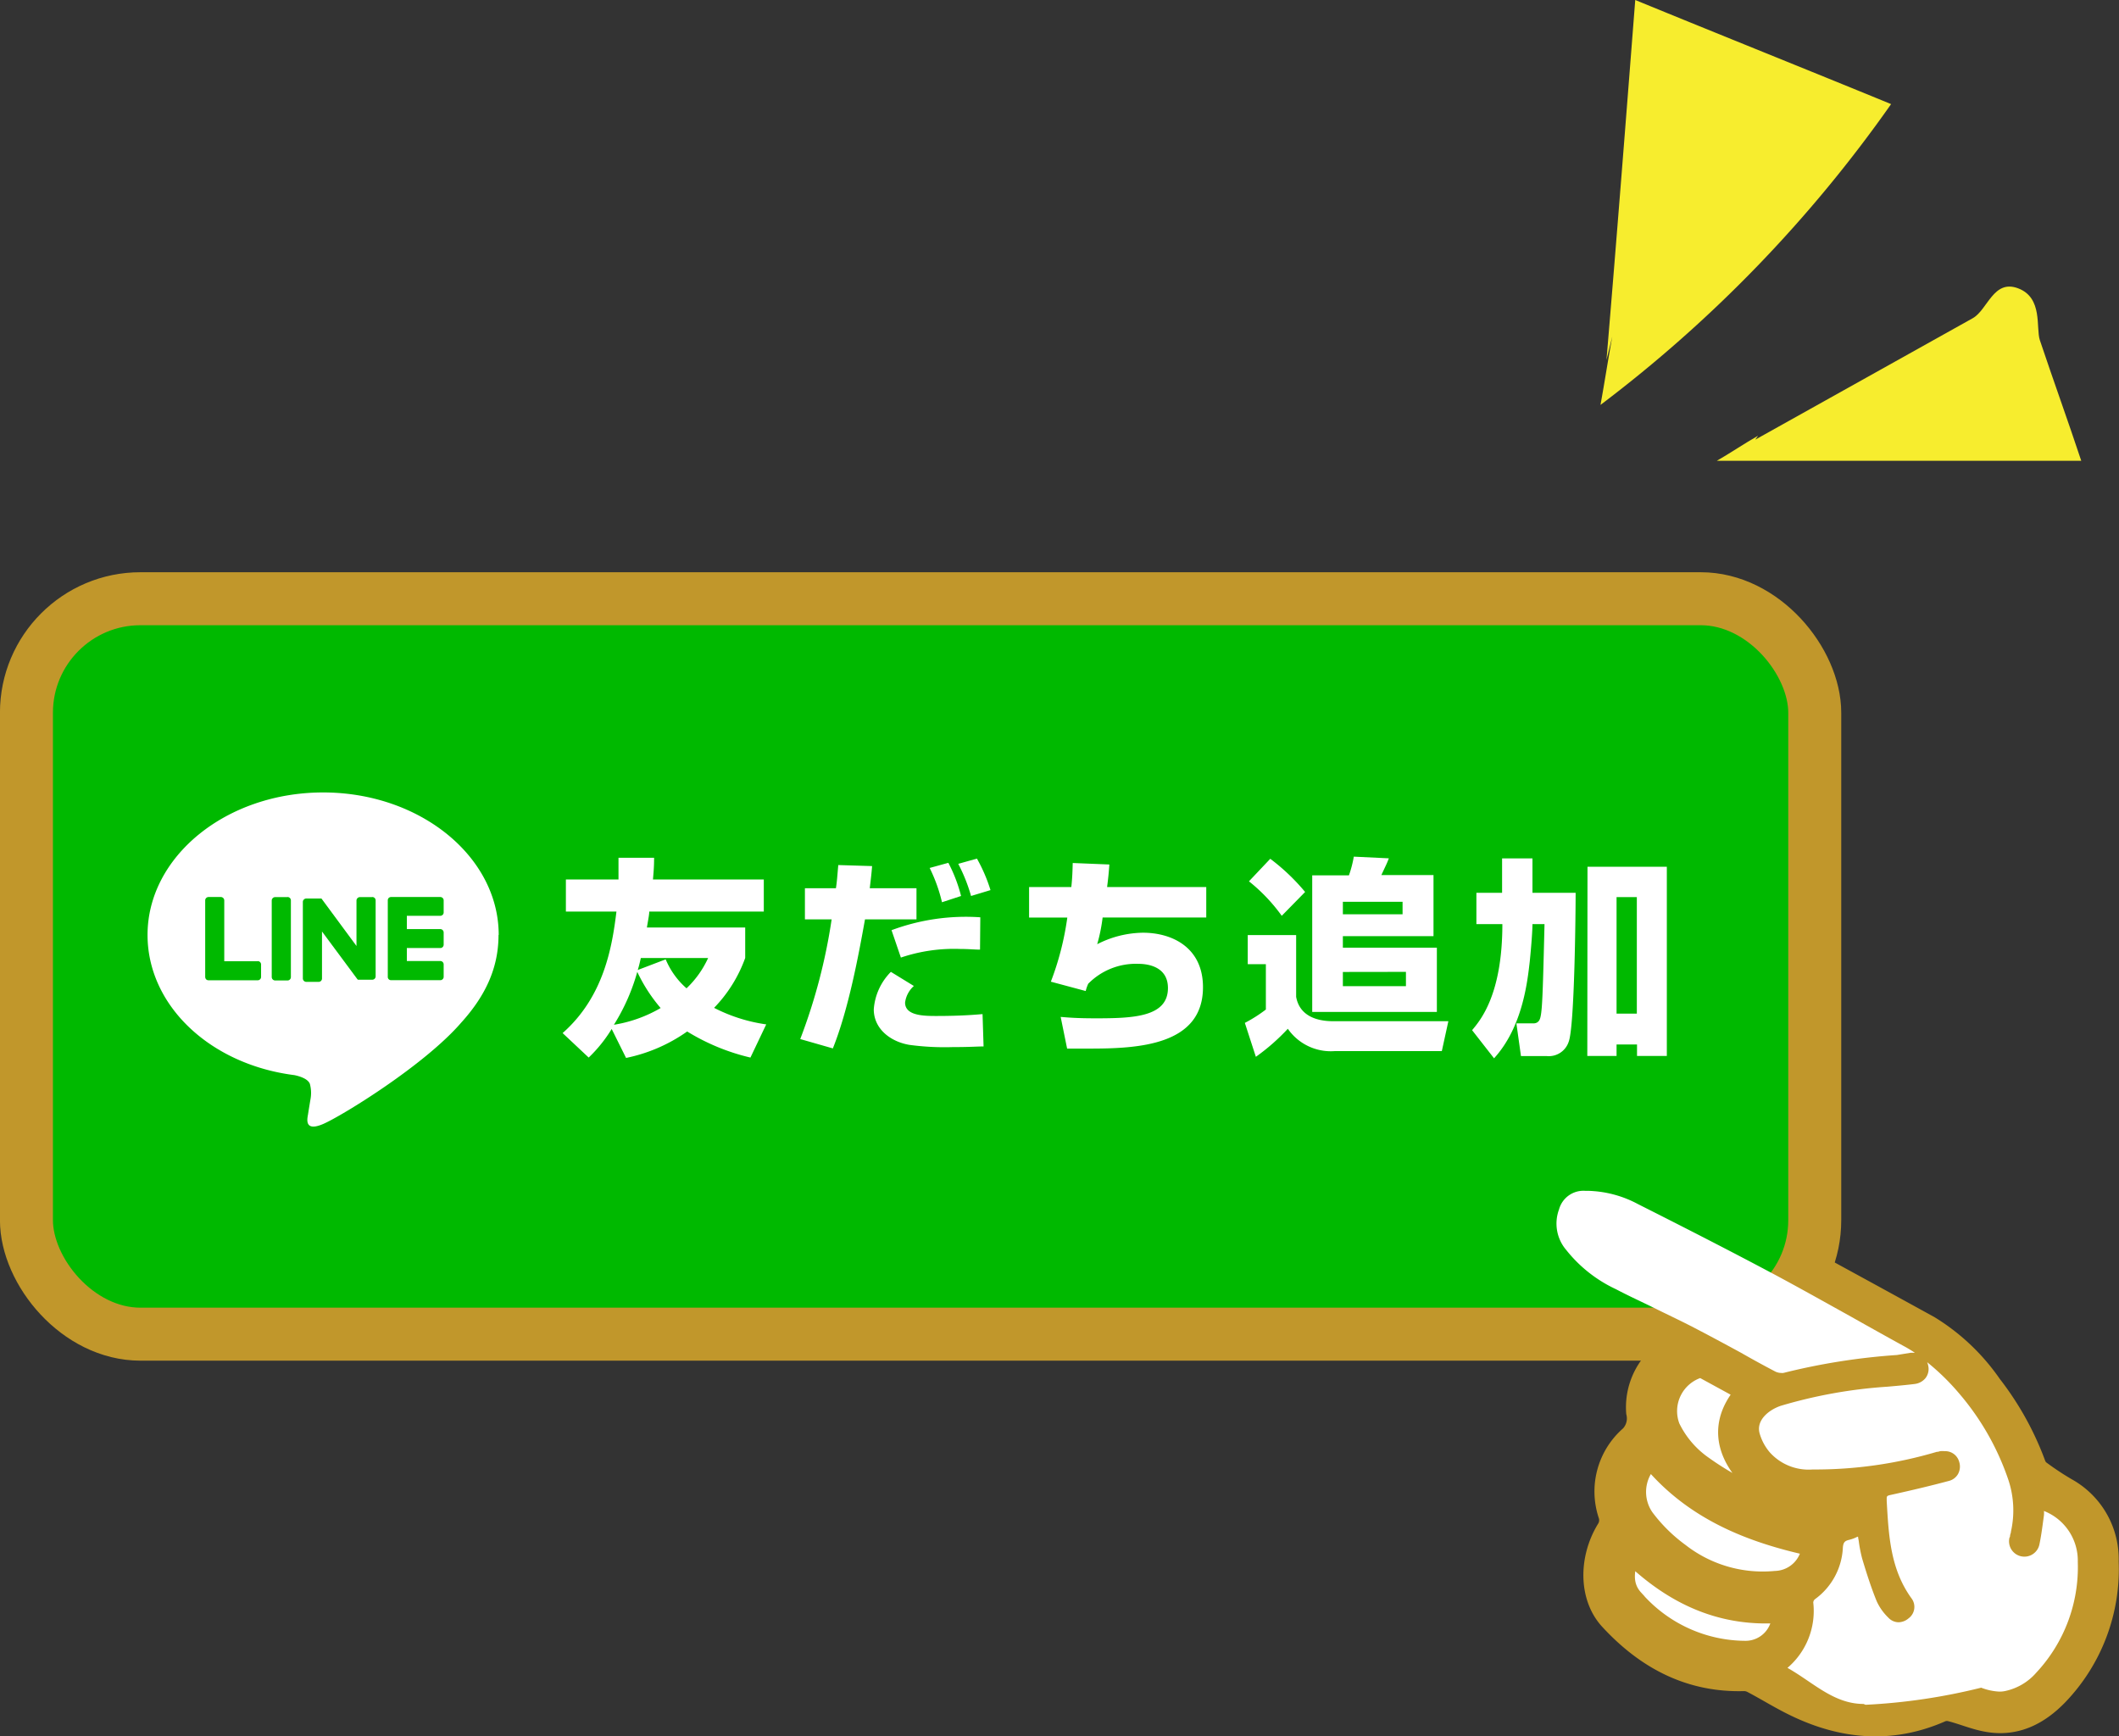
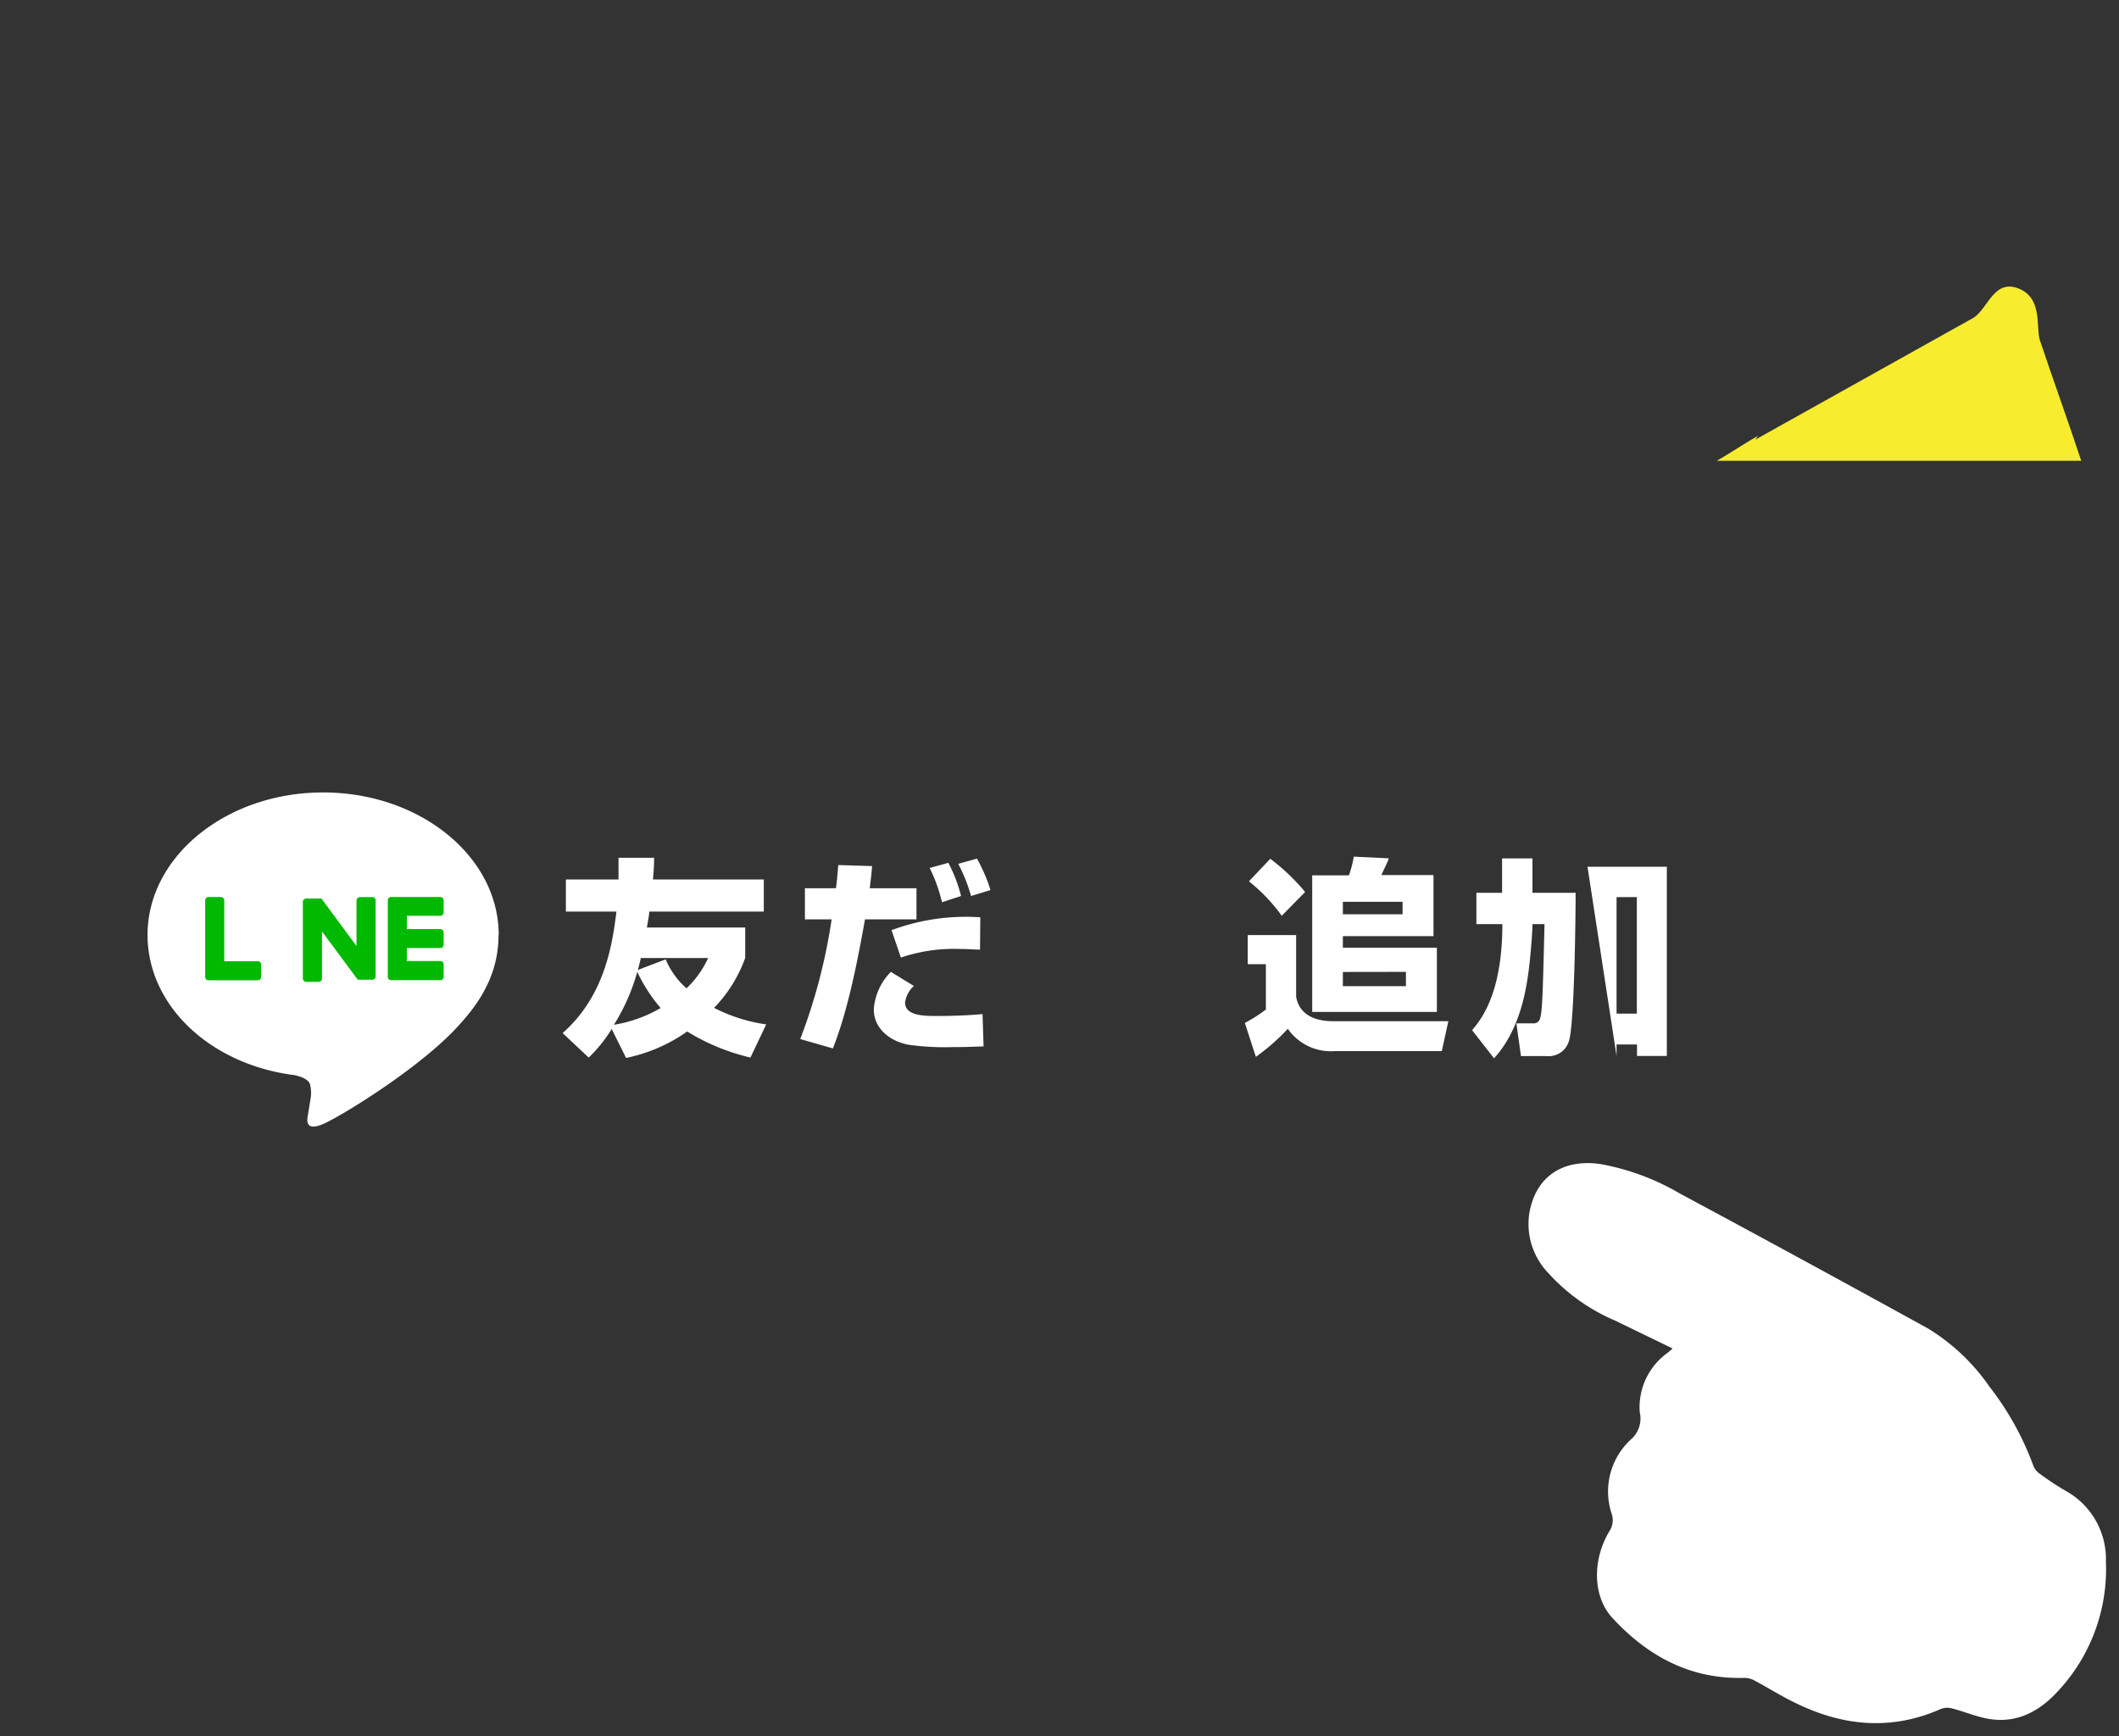
<svg xmlns="http://www.w3.org/2000/svg" viewBox="0 0 226.77 185.81">
  <rect x="0" y="0" width="226.77" height="185.81" fill="#333333" stroke="none" />
  <defs>
    <style>.cls-1{fill:#fff;}.cls-2{fill:#c1972b;stroke-width:2.83px;}.cls-2,.cls-3{stroke:#c1972b;stroke-miterlimit:10;}.cls-3,.cls-4{fill:#00b900;}.cls-3{stroke-width:5.67px;}.cls-5{fill:#f7ed2e;}</style>
  </defs>
  <title>img_about_image_02</title>
  <g id="レイヤー_2" data-name="レイヤー 2">
    <g id="レイヤー_3" data-name="レイヤー 3">
      <g id="yrYvKB">
        <path class="cls-1" d="M179,144.3l-.52.45a7.17,7.17,0,0,0-3,6.35,3,3,0,0,1-.77,2.78,7.56,7.56,0,0,0-2.24,8.09,2.11,2.11,0,0,1-.22,1.86c-1.86,3.06-1.82,7,.3,9.3,3.78,4.1,8.36,6.59,14.13,6.42a2.25,2.25,0,0,1,1.09.29c1.55.82,3,1.76,4.62,2.51,5,2.4,10.13,2.83,15.33.52a1.93,1.93,0,0,1,1.19-.05c1.29.33,2.53.87,3.83,1.1,2.94.54,5.35-.68,7.3-2.74a19.13,19.13,0,0,0,5.33-14.06,8.35,8.35,0,0,0-4.32-7.59,31.29,31.29,0,0,1-2.76-1.82,1.89,1.89,0,0,1-.67-.82,31.29,31.29,0,0,0-4.71-8.5,21.79,21.79,0,0,0-6.55-6.21q-13.26-7.31-26.6-14.47a25.85,25.85,0,0,0-8.47-3.14c-4.07-.6-7,1.37-7.64,5.35a7.58,7.58,0,0,0,2,6.26,20.45,20.45,0,0,0,7.18,5.13Z" />
-         <path class="cls-2" d="M179,144.3l-6.22-3a20.45,20.45,0,0,1-7.18-5.13,7.58,7.58,0,0,1-2-6.26c.69-4,3.57-5.95,7.64-5.35a25.85,25.85,0,0,1,8.47,3.14q13.33,7.17,26.6,14.47a21.79,21.79,0,0,1,6.55,6.21,31.29,31.29,0,0,1,4.71,8.5,1.89,1.89,0,0,0,.67.82,31.29,31.29,0,0,0,2.76,1.82,8.35,8.35,0,0,1,4.32,7.59A19.13,19.13,0,0,1,220,181.18c-2,2.06-4.36,3.28-7.3,2.74-1.3-.23-2.54-.77-3.83-1.1a1.93,1.93,0,0,0-1.19.05c-5.2,2.31-10.31,1.88-15.33-.52-1.58-.75-3.07-1.69-4.62-2.51a2.25,2.25,0,0,0-1.09-.29c-5.77.17-10.35-2.32-14.13-6.42-2.12-2.29-2.16-6.24-.3-9.3a2.11,2.11,0,0,0,.22-1.86,7.56,7.56,0,0,1,2.24-8.09,3,3,0,0,0,.77-2.78,7.17,7.17,0,0,1,3-6.35Zm11.75,34.23c3,1.72,6,3.15,9.42,3.13,4.73,0,8.88-1.55,11.78-5.58a1.32,1.32,0,0,1,1.79-.44,1.35,1.35,0,0,1,.54,1.77,4.66,4.66,0,0,1-.69,1.07c-.67.76-1.38,1.48-2.12,2.27a5.82,5.82,0,0,0,3.19.52,6.45,6.45,0,0,0,3.45-2.05,16.78,16.78,0,0,0,4.52-12.08,6.15,6.15,0,0,0-4.23-5.92,6.22,6.22,0,0,1,0,.87c-.14,1.06-.26,2.13-.49,3.17a1.31,1.31,0,0,1-1.66,1.05,1.3,1.3,0,0,1-.94-1.71c.05-.22.11-.43.15-.66a10.58,10.58,0,0,0-.26-5.61,28,28,0,0,0-5.42-9.48,21.43,21.43,0,0,0-5.93-5c-4.57-2.51-9.07-5.11-13.66-7.56-4.89-2.62-9.83-5.14-14.78-7.63a12.24,12.24,0,0,0-5.79-1.45,3,3,0,0,0-3.07,2.21,4.64,4.64,0,0,0,.83,4.62,15,15,0,0,0,5.41,4.28c2.68,1.37,5.45,2.57,8.13,4,3,1.53,5.93,3.19,8.9,4.76a1.69,1.69,0,0,0,1.1.16,78.74,78.74,0,0,1,13.57-2.06,1.33,1.33,0,0,1,1.54,1.14,1.29,1.29,0,0,1-1.21,1.53c-1,.13-1.91.2-2.87.3a51.47,51.47,0,0,0-11.48,2.09c-1.41.49-2.87,1.69-2.46,3.27a5.65,5.65,0,0,0,1.17,2.2,5.91,5.91,0,0,0,4.8,1.93,46,46,0,0,0,13.39-1.91l.32-.1a1.33,1.33,0,0,1,1.69.89,1.27,1.27,0,0,1-.91,1.67c-2,.55-4.1,1-6.17,1.48-.48.11-.71.25-.68.75.21,3.77.38,7.53,2.71,10.77a1.24,1.24,0,0,1-.25,1.76,1.22,1.22,0,0,1-1.77-.06,5.4,5.4,0,0,1-1.17-1.65c-.59-1.49-1.09-3-1.55-4.56a24.55,24.55,0,0,1-.49-2.66,6.85,6.85,0,0,1-1.26.5,1,1,0,0,0-.89,1.08,6.93,6.93,0,0,1-2.92,5.33.79.79,0,0,0-.29.6A7.8,7.8,0,0,1,190.77,178.53Zm3.48-13.36c-6.86-1.45-13.05-3.95-17.54-9.59a5.24,5.24,0,0,0-1,7.08,18.11,18.11,0,0,0,3.83,3.79,14.85,14.85,0,0,0,10.5,3.07A4.37,4.37,0,0,0,194.25,165.17Zm-6.85-16.35-5-2.73a.82.82,0,0,0-.55-.07,5.18,5.18,0,0,0-3.41,6.87,11,11,0,0,0,3.52,4.18,32.35,32.35,0,0,0,9.37,4.66,9.08,9.08,0,0,0,5.67.19,2.59,2.59,0,0,0,1.86-1.81c-.94,0-1.75.11-2.56.14a14.28,14.28,0,0,1-5.95-.59,8.23,8.23,0,0,1-4-3.18C184.64,153.88,185,151.27,187.4,148.82ZM191,172.21c-6.73.67-12.08-2-16.7-6.68-.83,2.06-1.27,4.15.29,5.85A16.21,16.21,0,0,0,186.8,177,4.23,4.23,0,0,0,191,172.21Z" />
      </g>
-       <rect class="cls-3" x="2.83" y="64.07" width="191.38" height="78.7" rx="12.2" />
      <g id="TYPE_A" data-name="TYPE A">
        <path class="cls-1" d="M53.37,100.05c0-8.4-8.43-15.25-18.79-15.25s-18.79,6.85-18.79,15.25c0,7.54,6.69,13.86,15.72,15,.61.13,1.44.4,1.65.93a3.71,3.71,0,0,1,.06,1.69s-.22,1.33-.26,1.61c-.09.48-.38,1.86,1.62,1S45.41,114,49.35,109.44h0c2.72-3,4-6,4-9.39" />
-         <path class="cls-4" d="M30.77,96H29.45a.37.37,0,0,0-.37.37v8.18a.37.37,0,0,0,.37.37h1.32a.36.36,0,0,0,.36-.37V96.36a.36.36,0,0,0-.36-.37" />
        <path class="cls-4" d="M39.84,96H38.52a.37.37,0,0,0-.37.37v4.86L34.4,96.15l0,0h0l0,0H32.78a.37.37,0,0,0-.37.37v8.18a.37.37,0,0,0,.37.37H34.1a.36.36,0,0,0,.36-.37V99.68l3.76,5.07a.38.38,0,0,0,.09.09h1.53a.36.36,0,0,0,.36-.37V96.36a.36.36,0,0,0-.36-.37" />
        <path class="cls-4" d="M27.59,102.86H24v-6.5a.37.37,0,0,0-.37-.37H22.32a.36.36,0,0,0-.36.37v8.18h0a.4.4,0,0,0,.1.26h0a.37.37,0,0,0,.25.1h5.27a.36.36,0,0,0,.36-.37v-1.32a.36.36,0,0,0-.36-.36" />
        <path class="cls-4" d="M47.12,98a.36.36,0,0,0,.36-.37V96.36a.36.36,0,0,0-.36-.37H41.85a.36.36,0,0,0-.25.1h0a.35.35,0,0,0-.1.26h0v8.18h0a.35.35,0,0,0,.1.26h0a.36.36,0,0,0,.25.1h5.27a.36.36,0,0,0,.36-.37v-1.32a.36.36,0,0,0-.36-.36H43.54v-1.39h3.58a.36.36,0,0,0,.36-.36V99.79a.37.37,0,0,0-.36-.37H43.54V98Z" />
      </g>
      <path class="cls-1" d="M80.31,113.17a22.85,22.85,0,0,1-6.77-2.79A17.34,17.34,0,0,1,67,113.21l-1.54-3.1A15.09,15.09,0,0,1,63,113.17l-2.79-2.62c4.42-3.9,5.3-9.22,5.76-13H60.56V94.11h5.63c0-.94,0-1.49,0-2.32H70c0,1.09-.07,1.65-.12,2.32H81.74v3.44H69.48c0,.29-.07.63-.25,1.7H79.75v3.26a14.89,14.89,0,0,1-3.33,5.34A17.47,17.47,0,0,0,82,109.62ZM65.7,109.66a14.48,14.48,0,0,0,5-1.79A17.09,17.09,0,0,1,68.2,104,21.5,21.5,0,0,1,65.7,109.66Zm5.54-7a8.43,8.43,0,0,0,2.23,3.1,10.44,10.44,0,0,0,2.31-3.24h-7.2c-.15.67-.24,1-.33,1.28Z" />
      <path class="cls-1" d="M93.33,92.68c-.07.85-.09,1-.25,2.37h5v3.33H92.57c-.69,3.86-1.77,9.65-3.44,13.81l-3.49-1A60.64,60.64,0,0,0,89,98.38H86.14V95.05h3.32c.12-.8.14-1.25.25-2.48Zm4.47,12.83a2.86,2.86,0,0,0-.94,1.78c0,1.43,2.08,1.43,3.39,1.43,2.71,0,4.27-.15,4.9-.2l.11,3.46c-.63,0-1.45.07-3.31.07a28,28,0,0,1-4.64-.24c-2-.34-3.8-1.7-3.8-3.8A6.33,6.33,0,0,1,95.34,104Zm7.08-3.89c-.58,0-1.21-.07-2.1-.07a17.77,17.77,0,0,0-6.37.92l-1-2.93a22.76,22.76,0,0,1,9.5-1.38Zm-4.07-5.07a17.1,17.1,0,0,0-1.32-3.67l2-.55a16,16,0,0,1,1.36,3.55Zm3.11-.67a17.81,17.81,0,0,0-1.37-3.44l2-.56A17.12,17.12,0,0,1,106,95.25Z" />
-       <path class="cls-1" d="M118.72,92.51c-.06.89-.13,1.54-.24,2.41h10.61v3.26H118a18.29,18.29,0,0,1-.58,2.86,11,11,0,0,1,4.89-1.23c3.17,0,6.43,1.61,6.43,5.83,0,6.26-7,6.57-12.15,6.57-1,0-1.65,0-2.39,0l-.69-3.39c.76.06,1.65.15,3.75.15,4,0,7.73-.13,7.73-3.24,0-2.21-2-2.59-3.17-2.59a7.15,7.15,0,0,0-5.36,2.13,4.29,4.29,0,0,0-.27.78l-3.73-1a30.86,30.86,0,0,0,1.76-6.86h-4.09V94.92h4.52c.11-1,.13-1.83.15-2.57Z" />
      <path class="cls-1" d="M133.22,109.46a15.19,15.19,0,0,0,2.25-1.43v-4.85h-1.94v-3.12h5.18v6.61c.45,2.52,3.11,2.61,4,2.61H155l-.7,3.2H142.82a5.6,5.6,0,0,1-5-2.39,22.34,22.34,0,0,1-3.42,3Zm2.72-17.56a22,22,0,0,1,3.73,3.55L137.17,98a18.59,18.59,0,0,0-3.51-3.69Zm4.49,1.77h3.93a11.89,11.89,0,0,0,.52-2l3.75.18c-.2.54-.27.65-.8,1.79h5.58v6.54h-9.7v1.23h10.06v6.88H140.43Zm3.28,2.83v1.34h6.39V96.5Zm0,7.51v1.52h6.75V104Z" />
-       <path class="cls-1" d="M157.54,110.24c.89-1.07,3.24-3.8,3.24-11.35H158V95.54h2.75V91.86H164v3.68h4.62c0,2-.11,14.26-.74,15.93a2.24,2.24,0,0,1-2.36,1.54h-2.75l-.49-3.5h1.76a.84.84,0,0,0,.45-.09c.54-.36.56-.7.8-10.53H164c0,.65-.11,2.22-.29,4-.25,2.16-.76,7-3.82,10.36Zm12.35-17.49h8.49V113h-3.19v-1.23H173V113h-3.13ZM173,96v12.47h2.17V96Z" />
-       <path class="cls-5" d="M171.92,38.52C173,25.68,174,12.84,175,0c9.07,3.72,18.31,7.42,27.38,11.14a144,144,0,0,1-31.1,32.19c.44-2.4.82-4.93,1.27-7.34" />
+       <path class="cls-1" d="M157.54,110.24c.89-1.07,3.24-3.8,3.24-11.35H158V95.54h2.75V91.86H164v3.68h4.62c0,2-.11,14.26-.74,15.93a2.24,2.24,0,0,1-2.36,1.54h-2.75l-.49-3.5h1.76a.84.84,0,0,0,.45-.09c.54-.36.56-.7.8-10.53H164c0,.65-.11,2.22-.29,4-.25,2.16-.76,7-3.82,10.36Zm12.35-17.49h8.49V113h-3.19v-1.23H173V113ZM173,96v12.47h2.17V96Z" />
      <path class="cls-5" d="M187.84,47.05q11.64-6.51,23.28-13c1.6-.9,2.21-4.21,4.87-3.19s1.87,4.22,2.31,5.54c1.44,4.3,3,8.6,4.43,12.91-13,0-26,0-39,0,1.48-.85,2.93-1.84,4.41-2.68" />
      <path class="cls-1" d="M199.43,182.34c-3.2,0-5.43-2.34-8.14-3.86a8,8,0,0,0,2.76-7,.51.51,0,0,1,.17-.34,7.23,7.23,0,0,0,3-5.55c.05-.53.19-.7.67-.81a3.94,3.94,0,0,0,.88-.33l.08,0c0,.16.05.31.07.47a15.09,15.09,0,0,0,.36,1.85c.51,1.71,1,3.21,1.56,4.58a5.73,5.73,0,0,0,1.24,1.75,1.52,1.52,0,0,0,1.1.5,1.7,1.7,0,0,0,1.07-.42,1.52,1.52,0,0,0,.3-2.16c-2.24-3.11-2.43-6.66-2.64-10.42v-.19c0-.28,0-.35.44-.44,2.4-.53,4.36-1,6.19-1.49a1.57,1.57,0,0,0,1-.74,1.66,1.66,0,0,0,.13-1.3,1.55,1.55,0,0,0-1.57-1.15,2.59,2.59,0,0,0-.47,0l-.25.07-.1,0a45.76,45.76,0,0,1-13.3,1.89,5.59,5.59,0,0,1-4.57-1.82,5.41,5.41,0,0,1-1.11-2.08c-.35-1.35.93-2.45,2.26-2.91A51.74,51.74,0,0,1,202,148.39l1-.09c.64-.06,1.27-.12,1.9-.2a1.76,1.76,0,0,0,1.18-.65,1.61,1.61,0,0,0,.29-1.23,2.13,2.13,0,0,0-.13-.45,24.94,24.94,0,0,1,3.36,3.27,28,28,0,0,1,5.35,9.38,10.34,10.34,0,0,1,.26,5.46c0,.12-.05.23-.08.35s0,.21-.08.31a1.64,1.64,0,1,0,3.19.79c.18-.84.3-1.71.41-2.54l.09-.66a3.24,3.24,0,0,0,0-.44,5.71,5.71,0,0,1,3.62,5.45A16.55,16.55,0,0,1,217.91,179a6.08,6.08,0,0,1-3.29,1.95,2.81,2.81,0,0,1-.65.07,6.15,6.15,0,0,1-1.95-.42,64,64,0,0,1-12.37,1.83Zm-8.8-35.42a1.49,1.49,0,0,1-.66-.16c-1.22-.64-2.43-1.3-3.65-2-1.71-.93-3.49-1.89-5.25-2.8-1.34-.69-2.73-1.34-4.06-2s-2.73-1.29-4.07-2a14.7,14.7,0,0,1-5.31-4.18,4.35,4.35,0,0,1-.79-4.35,2.71,2.71,0,0,1,2.8-2h.25a11.9,11.9,0,0,1,5.4,1.42c4.36,2.2,9.52,4.82,14.77,7.62,2.72,1.46,5.46,3,8.11,4.47q2.76,1.56,5.54,3.09c.42.22.82.47,1.22.73h-.46L203,145a69.17,69.17,0,0,0-12.11,1.91A.75.75,0,0,1,190.63,146.92Z" />
    </g>
  </g>
</svg>